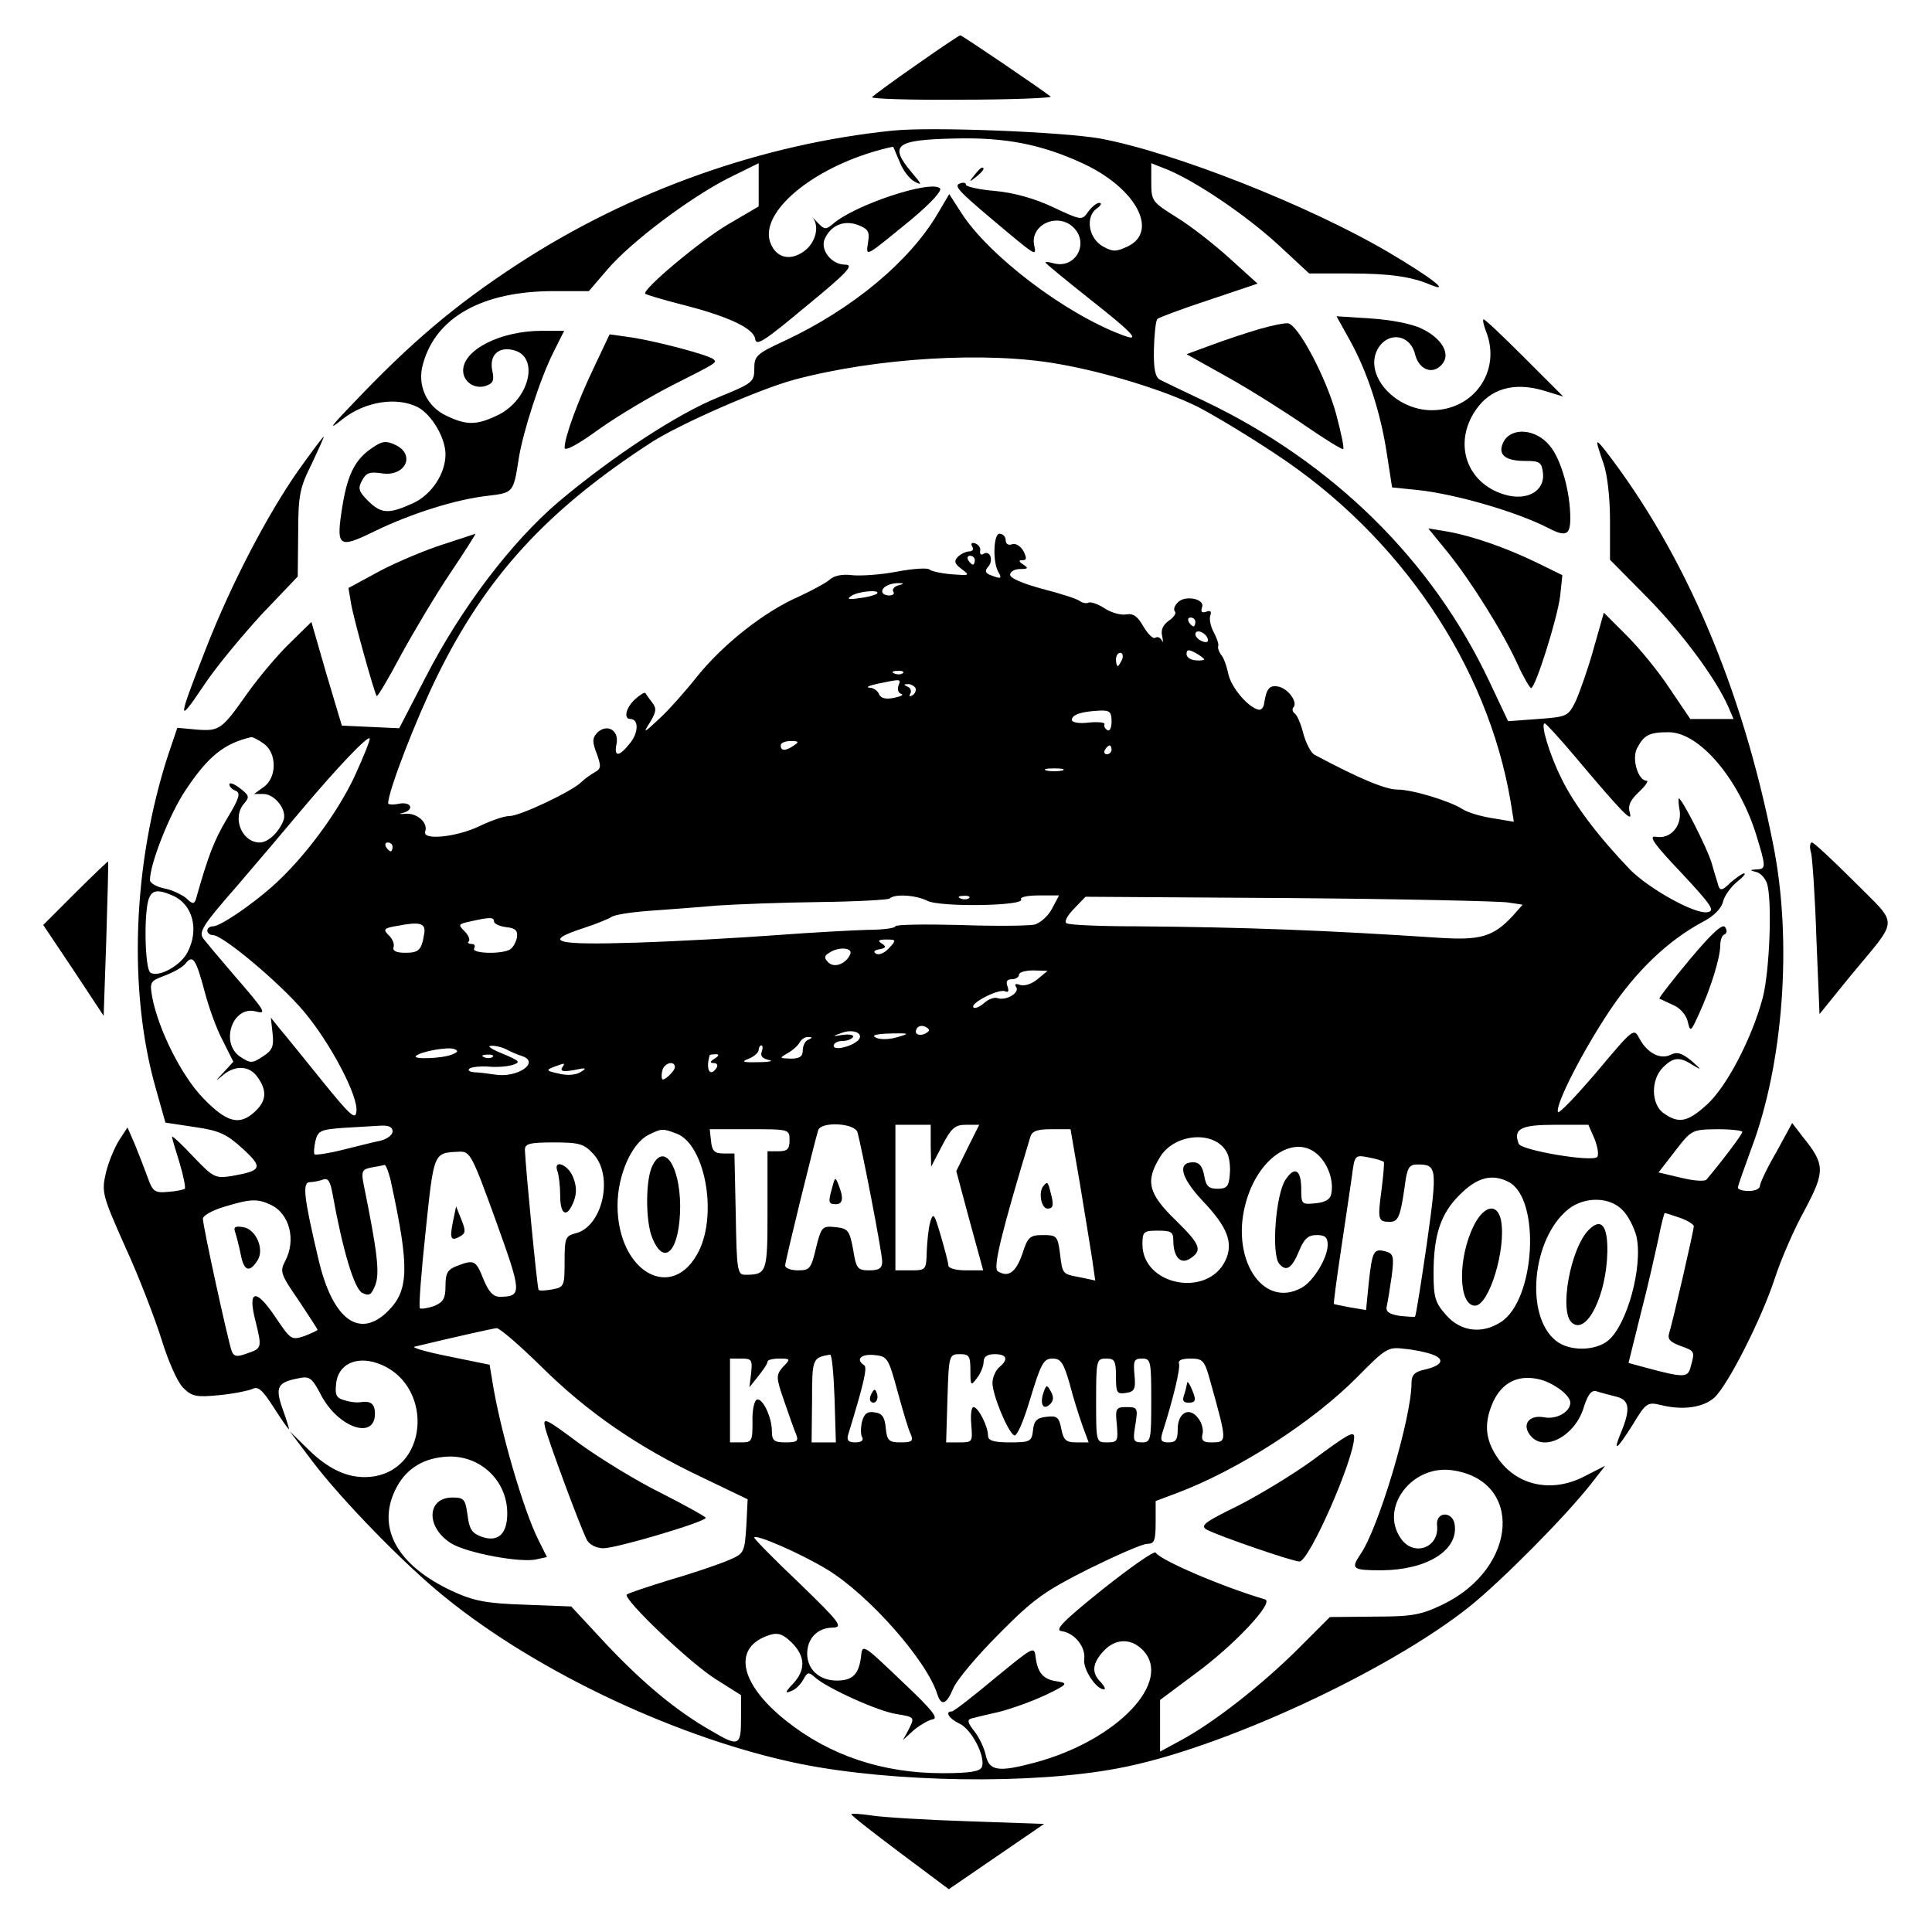
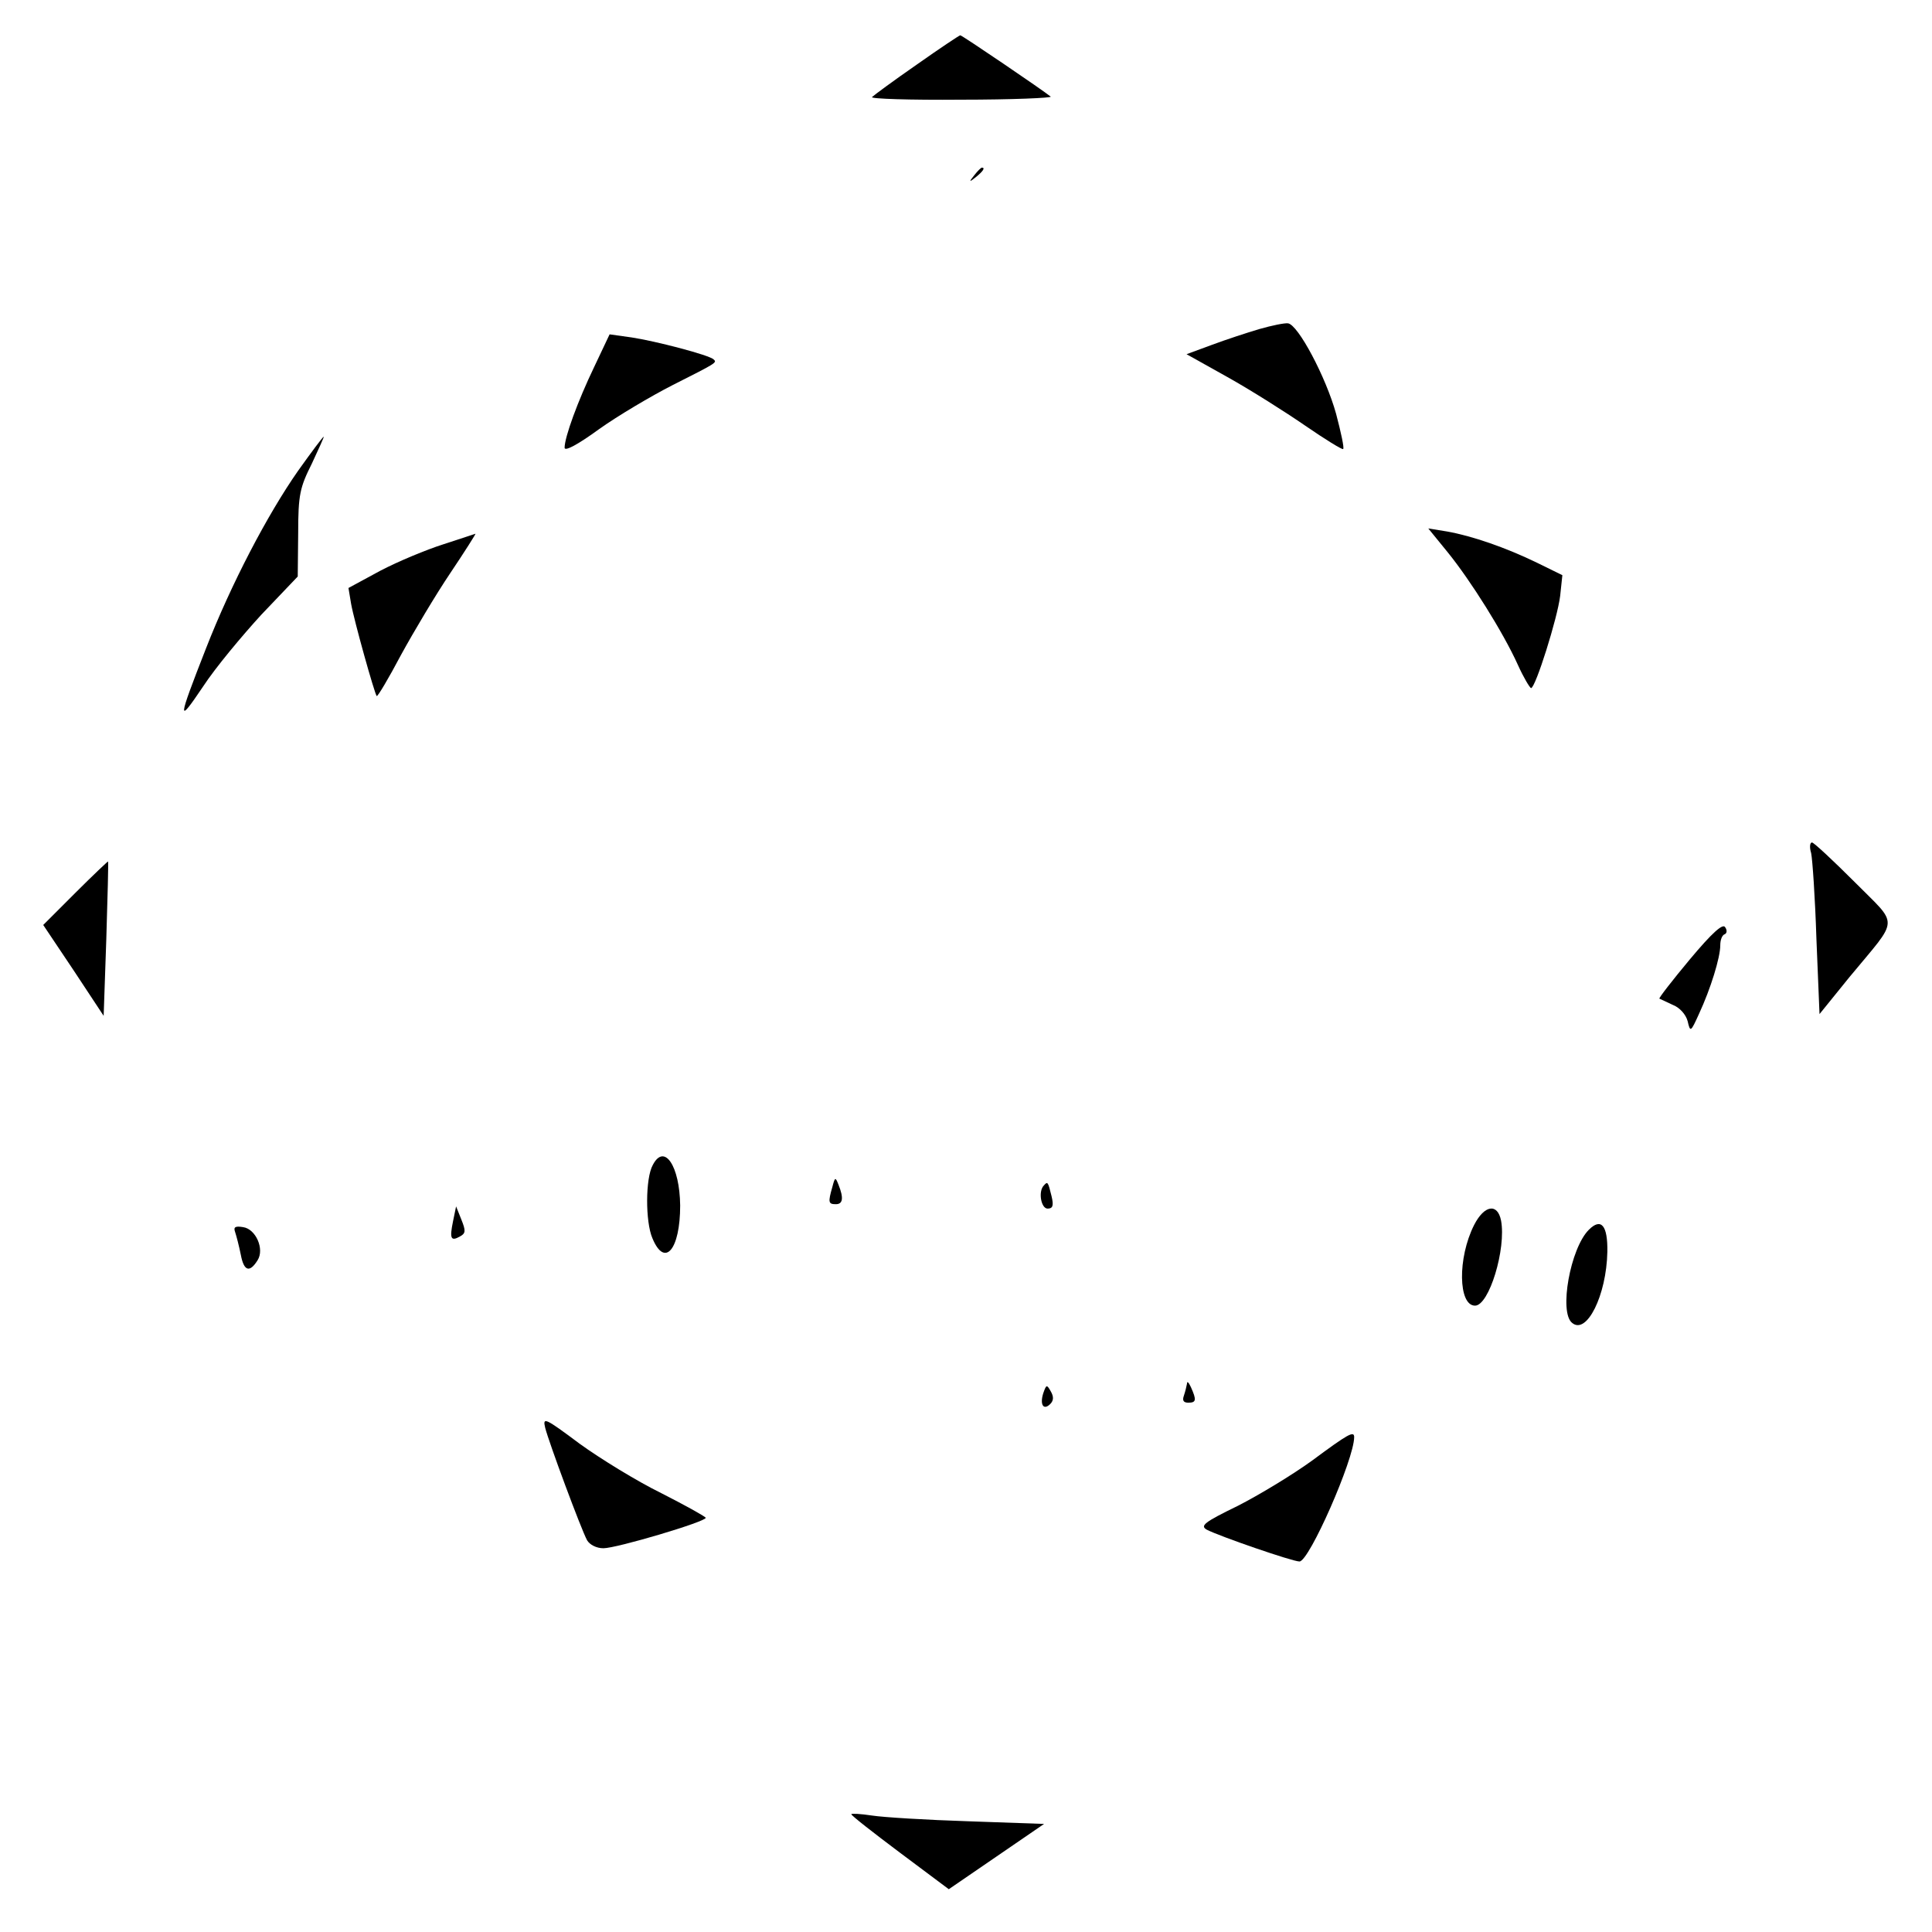
<svg xmlns="http://www.w3.org/2000/svg" version="1.0" width="438pt" height="438pt" viewBox="0 0 438 438" preserveAspectRatio="xMidYMid meet">
  <g transform="translate(0,438) scale(0.1,-0.1)" fill="#000000" stroke="none">
    <path d="M2079 4234 c-52 -36 -98 -70 -102 -74 -5 -4 86 -7 202 -6 115 0 207 4 203 7 -17 14 -201 139 -205 139 -2 0 -47 -30 -98 -66z" />
-     <path d="M2025 4084 c-296 -30 -595 -136 -850 -302 -144 -94 -244 -179 -375 -317 -53 -55 -57 -62 -23 -35 51 40 122 51 170 27 32 -17 63 -70 63 -107 0 -44 -32 -92 -74 -111 -55 -25 -72 -24 -102 6 -21 21 -23 28 -13 46 9 17 17 20 44 16 54 -9 79 43 30 65 -19 9 -29 8 -49 -6 -39 -25 -57 -58 -69 -129 -16 -98 -11 -102 71 -62 84 41 186 73 258 81 58 7 58 7 70 84 9 59 49 183 79 242 l24 48 -51 0 c-93 0 -178 -43 -178 -90 0 -25 25 -43 51 -35 17 6 20 12 15 35 -7 35 14 55 49 46 58 -15 36 -110 -34 -146 -49 -24 -72 -25 -118 -3 -46 21 -68 70 -54 118 29 106 135 165 296 165 l80 0 42 49 c54 63 186 162 274 207 l69 34 0 -49 0 -49 -70 -41 c-64 -38 -196 -149 -187 -157 2 -2 38 -13 81 -24 107 -27 164 -54 168 -78 2 -18 20 -6 116 74 94 77 109 94 88 94 -32 0 -59 36 -45 61 15 30 44 40 74 29 23 -9 27 -15 23 -39 -5 -35 -9 -36 100 53 45 38 68 64 63 69 -20 20 -195 -38 -243 -81 -16 -13 -19 -13 -35 4 -10 11 -15 15 -10 10 15 -20 6 -55 -18 -74 -31 -24 -63 -18 -77 14 -30 65 79 164 232 210 24 7 45 12 45 11 1 -1 7 -17 15 -35 7 -18 22 -38 34 -44 17 -9 16 -6 -7 21 -52 62 -38 74 97 77 115 3 197 -13 292 -57 120 -56 172 -154 100 -188 -26 -12 -33 -12 -55 0 -33 18 -41 67 -15 86 10 7 13 13 6 13 -6 0 -17 -9 -25 -20 -14 -20 -15 -20 -79 10 -42 20 -89 33 -131 37 -37 3 -67 10 -67 14 0 5 -6 6 -14 3 -15 -6 -4 -17 117 -118 52 -43 57 -46 52 -24 -12 48 53 78 89 42 36 -36 4 -94 -45 -81 -10 3 -19 4 -19 2 0 -2 44 -38 98 -81 103 -81 121 -101 75 -83 -130 49 -302 180 -364 277 l-27 42 -26 -44 c-64 -109 -194 -217 -348 -289 -63 -29 -68 -34 -68 -63 0 -30 -4 -33 -80 -64 -94 -38 -239 -133 -363 -237 -108 -92 -222 -242 -303 -400 l-59 -114 -65 3 -65 3 -35 117 -34 118 -49 -48 c-27 -26 -69 -76 -95 -112 -59 -84 -64 -88 -116 -84 l-44 4 -21 -62 c-80 -246 -91 -534 -28 -755 l22 -78 66 -10 c56 -8 73 -16 109 -49 47 -43 44 -50 -24 -62 -38 -6 -42 -4 -88 44 -26 28 -48 48 -48 45 0 -4 8 -30 17 -59 9 -30 14 -56 12 -59 -3 -2 -20 -6 -38 -7 -30 -3 -35 1 -46 32 -7 19 -20 53 -29 75 l-17 39 -19 -29 c-10 -16 -24 -49 -30 -74 -10 -44 -8 -51 44 -168 31 -67 67 -162 82 -209 15 -49 36 -97 49 -110 20 -20 30 -22 81 -17 33 3 66 10 76 14 13 7 23 -2 48 -41 18 -28 33 -50 35 -50 1 0 -5 20 -14 45 -18 50 -12 61 34 70 27 6 32 2 53 -38 39 -74 122 -102 122 -42 0 23 -10 30 -34 26 -6 -1 -20 0 -33 4 -20 5 -24 11 -21 38 4 43 44 63 92 47 127 -42 122 -236 -6 -257 -51 -8 -99 12 -148 60 l-43 42 49 -65 c66 -88 213 -239 303 -311 213 -173 536 -323 806 -378 210 -42 524 -47 719 -10 229 42 613 219 799 368 73 59 216 203 274 277 l32 41 -47 -24 c-77 -40 -160 -20 -202 50 -24 39 -25 75 -4 121 20 41 54 59 99 50 33 -6 75 -36 75 -54 0 -21 -32 -39 -60 -33 -34 6 -51 -17 -30 -42 31 -38 102 0 121 66 9 28 17 38 28 35 9 -3 28 -8 44 -12 31 -7 34 -27 13 -79 -21 -50 -11 -43 26 16 29 48 33 51 62 44 51 -13 98 -6 123 17 31 29 107 179 137 271 14 43 44 112 68 155 46 87 46 102 -6 166 l-23 30 -36 -66 c-21 -36 -37 -70 -37 -76 0 -7 -11 -12 -25 -12 -14 0 -25 3 -25 8 0 4 14 43 30 87 73 192 94 471 50 690 -70 355 -200 660 -381 894 -23 29 -23 26 -4 -29 9 -25 15 -78 15 -131 l0 -88 84 -85 c79 -80 157 -186 184 -248 l12 -28 -49 0 -49 0 -46 68 c-24 37 -68 91 -97 120 l-53 53 -23 -81 c-12 -44 -31 -97 -40 -118 -18 -36 -19 -37 -86 -42 l-68 -5 -43 91 c-130 275 -355 496 -646 635 -47 22 -92 44 -100 48 -11 6 -15 24 -14 70 1 34 4 64 8 68 3 3 56 23 117 43 l110 37 -63 57 c-35 32 -89 74 -120 93 -56 35 -58 37 -58 80 l0 43 38 -15 c68 -29 178 -104 250 -170 l70 -65 93 0 c89 0 139 -7 183 -26 47 -19 -1 18 -96 74 -180 106 -487 227 -654 258 -86 15 -382 27 -469 18z m374 -529 c109 -19 241 -60 316 -97 33 -17 112 -64 175 -106 284 -186 483 -481 535 -791 l7 -44 -48 8 c-26 4 -57 13 -69 21 -28 18 -113 44 -147 44 -27 0 -87 25 -188 79 -8 4 -19 26 -25 47 -5 21 -14 42 -19 46 -6 4 -7 10 -4 14 11 11 -10 41 -32 47 -21 5 -29 -3 -34 -37 -1 -9 -6 -16 -12 -15 -23 4 -62 49 -69 80 -4 19 -11 39 -17 45 -5 7 -8 16 -6 20 1 5 -4 19 -11 32 -7 13 -10 30 -7 37 3 9 0 12 -10 8 -10 -3 -12 0 -9 10 8 20 -41 29 -56 10 -7 -7 -9 -16 -5 -20 3 -3 -3 -13 -14 -20 -14 -10 -19 -22 -15 -36 2 -12 2 -16 -1 -9 -3 6 -10 10 -15 6 -5 -3 -17 9 -27 26 -13 23 -23 30 -39 27 -12 -2 -34 4 -49 14 -15 10 -32 15 -36 13 -5 -3 -14 -1 -21 4 -7 5 -45 17 -84 27 -44 12 -73 24 -73 32 0 7 10 13 23 13 18 0 19 2 7 10 -11 7 -11 10 -2 10 10 0 10 5 2 21 -7 12 -18 18 -26 15 -8 -3 -14 1 -14 9 0 8 -6 15 -14 15 -14 0 -16 -66 -2 -88 8 -14 5 -15 -18 -6 -13 5 -14 10 -5 20 12 15 3 38 -12 28 -5 -3 -8 0 -7 7 2 6 -3 14 -11 17 -8 3 -11 0 -7 -7 4 -6 1 -11 -6 -11 -8 0 -20 -6 -26 -12 -10 -10 -8 -16 8 -28 20 -15 18 -15 -22 -12 -24 2 -47 7 -51 11 -4 4 -37 2 -74 -5 -36 -7 -82 -10 -101 -8 -22 3 -41 -1 -51 -10 -9 -8 -41 -25 -71 -39 -78 -34 -171 -108 -229 -180 -27 -34 -66 -78 -87 -97 -35 -33 -37 -33 -20 -7 14 24 15 31 4 45 -7 9 -14 19 -15 21 -2 2 -12 -4 -23 -14 -21 -19 -27 -45 -11 -45 19 0 19 -30 0 -54 -26 -33 -38 -33 -31 -1 5 30 -22 45 -44 24 -11 -12 -12 -20 -1 -48 10 -28 10 -34 -5 -42 -9 -5 -23 -15 -30 -22 -21 -21 -139 -77 -163 -77 -12 0 -41 -10 -66 -22 -53 -26 -133 -34 -125 -13 7 20 -19 43 -46 40 -13 -1 -15 0 -5 2 27 7 20 26 -8 21 -14 -3 -25 -2 -25 1 0 27 62 188 111 288 111 226 249 377 487 531 64 41 244 120 322 141 186 50 437 65 599 36z m-189 -445 c0 -5 -2 -10 -4 -10 -3 0 -8 5 -11 10 -3 6 -1 10 4 10 6 0 11 -4 11 -10z m-173 -57 c-9 -2 -15 -9 -12 -14 4 -5 -1 -9 -9 -9 -9 0 -16 4 -16 9 0 11 19 20 40 19 10 0 9 -2 -3 -5z m-49 -19 c-4 -3 -21 -8 -40 -10 -25 -4 -29 -2 -18 5 16 11 68 15 58 5z m722 -64 c0 -5 -2 -10 -4 -10 -3 0 -8 5 -11 10 -3 6 -1 10 4 10 6 0 11 -4 11 -10z m28 -38 c2 -7 -2 -10 -12 -6 -9 3 -16 11 -16 16 0 13 23 5 28 -10z m-8 -47 c0 -2 -9 -3 -20 -2 -11 1 -20 7 -20 14 0 11 5 11 20 3 11 -6 20 -13 20 -15z m-186 0 c-4 -8 -8 -15 -10 -15 -2 0 -4 7 -4 15 0 8 4 15 10 15 5 0 7 -7 4 -15z m-497 -31 c-3 -3 -12 -4 -19 -1 -8 3 -5 6 6 6 11 1 17 -2 13 -5z m-10 -28 c-3 -8 -1 -17 6 -19 7 -2 -1 -6 -16 -9 -19 -4 -30 -1 -34 8 -3 8 -13 15 -22 15 -9 1 0 5 19 9 53 11 53 11 47 -4z m38 -5 c3 -5 0 -13 -6 -17 -7 -4 -9 -3 -5 4 3 5 0 13 -6 15 -9 4 -10 6 -1 6 6 1 14 -3 18 -8z m445 -77 c0 -14 -4 -23 -10 -19 -6 4 -8 10 -6 13 2 4 -13 6 -35 4 -22 -3 -39 0 -39 6 0 12 22 19 63 21 23 1 27 -3 27 -25z m1048 -76 c111 -132 134 -155 127 -131 -5 17 1 29 21 48 15 14 22 25 17 25 -19 0 -34 49 -22 73 16 31 28 37 72 37 69 0 158 -104 198 -231 23 -75 23 -79 2 -80 -17 -1 -17 -2 -1 -6 9 -2 20 -14 24 -26 12 -38 6 -200 -10 -260 -25 -93 -82 -201 -126 -241 -44 -40 -64 -44 -98 -20 -29 20 -30 76 -2 104 24 24 38 25 70 4 19 -11 17 -9 -4 10 -23 19 -34 22 -48 15 -23 -12 -53 3 -71 36 -13 25 -13 25 -97 -75 -47 -55 -86 -96 -88 -91 -6 17 55 136 116 228 62 93 135 162 214 204 23 12 40 29 44 44 3 14 18 34 31 45 14 11 22 20 17 20 -4 0 -18 -10 -31 -21 -17 -17 -23 -19 -27 -8 -2 8 -10 32 -16 54 -11 35 -67 145 -74 145 -1 0 -1 -13 2 -28 5 -36 -22 -65 -54 -59 -18 3 -4 -17 58 -82 68 -73 77 -86 59 -89 -29 -5 -132 53 -175 96 -73 76 -128 149 -156 207 -28 56 -48 125 -38 125 3 0 33 -33 66 -72z m-2970 26 c30 -21 30 -77 0 -98 l-22 -16 21 0 c26 0 54 -36 46 -59 -10 -27 -35 -51 -54 -51 -41 0 -64 57 -35 89 12 14 11 18 -10 34 -13 10 -24 14 -24 9 0 -6 7 -12 15 -15 11 -5 7 -18 -21 -64 -29 -49 -42 -83 -70 -182 -4 -11 -8 -11 -22 3 -10 8 -33 19 -50 22 -18 4 -32 12 -32 19 0 37 45 151 81 204 51 77 88 106 149 120 3 0 16 -6 28 -15z m205 -76 c-40 -84 -115 -185 -186 -248 -50 -44 -118 -90 -134 -90 -7 0 -13 -4 -13 -10 0 -5 6 -10 13 -10 22 0 150 -107 205 -172 61 -72 125 -194 120 -228 -2 -20 -14 -9 -78 70 -41 51 -84 104 -96 118 l-20 25 4 -36 c3 -29 0 -38 -22 -52 -24 -16 -28 -16 -51 -1 -47 31 -18 117 35 103 26 -7 21 1 -50 83 -31 36 -62 73 -69 82 -11 15 -2 30 76 119 48 56 116 136 151 178 76 90 144 162 150 157 2 -3 -14 -42 -35 -88z m997 72 c-19 -13 -30 -13 -30 0 0 6 10 10 23 10 18 0 19 -2 7 -10z m720 -10 c0 -5 -5 -10 -11 -10 -5 0 -7 5 -4 10 3 6 8 10 11 10 2 0 4 -4 4 -10z m-112 -47 c-10 -2 -26 -2 -35 0 -10 3 -2 5 17 5 19 0 27 -2 18 -5z m-1518 -173 c0 -5 -2 -10 -4 -10 -3 0 -8 5 -11 10 -3 6 -1 10 4 10 6 0 11 -4 11 -10z m-497 -111 c44 -20 59 -77 32 -128 -15 -30 -66 -58 -84 -46 -12 7 -15 125 -5 163 7 25 21 27 57 11z m1709 -11 c28 -15 222 -12 213 3 -4 5 14 9 40 9 l46 0 -16 -30 c-8 -16 -26 -32 -39 -36 -13 -3 -90 -4 -170 -1 -80 2 -146 1 -146 -3 0 -4 -28 -8 -62 -8 -35 -1 -128 -6 -208 -12 -80 -6 -223 -14 -317 -17 -186 -6 -215 2 -120 33 28 9 57 21 63 25 6 5 44 11 85 14 41 3 110 8 154 12 44 3 149 7 233 8 84 1 155 5 159 8 11 11 59 8 85 -5z m95 6 c-3 -3 -12 -4 -19 -1 -8 3 -5 6 6 6 11 1 17 -2 13 -5z m1222 -10 l33 -5 -23 -26 c-44 -47 -73 -55 -167 -49 -256 17 -439 24 -686 26 -82 0 -153 3 -158 7 -6 3 2 18 17 33 l26 27 462 -3 c254 -2 477 -7 496 -10z m-2299 -43 c0 -5 12 -11 28 -13 21 -2 26 -8 24 -23 -2 -11 -9 -23 -15 -27 -18 -12 -89 -10 -82 2 3 6 1 10 -6 10 -7 0 -10 3 -6 6 3 4 -1 14 -10 23 -15 15 -14 16 13 22 44 10 54 10 54 0z m-158 -26 c-6 -39 -12 -45 -43 -45 -20 0 -29 4 -27 12 3 7 -2 20 -11 28 -13 13 -11 16 20 21 51 10 64 6 61 -16z m1053 -35 c-10 -11 -23 -16 -29 -12 -7 4 -4 8 8 10 15 3 16 6 5 13 -10 6 -8 9 10 9 23 0 24 -1 6 -20z m-87 -12 c-8 -22 -36 -34 -50 -20 -10 10 -10 15 2 22 21 14 52 12 48 -2z m-1464 -86 c9 -35 27 -85 41 -111 l24 -48 -22 -24 c-20 -21 -20 -22 -1 -6 28 23 60 21 78 -5 22 -31 20 -54 -6 -78 -35 -33 -64 -25 -118 31 -49 51 -101 155 -115 229 -6 34 -4 36 28 48 19 7 41 19 48 28 16 20 23 11 43 -64z m1888 28 c-13 -11 -30 -16 -39 -13 -11 4 -14 2 -9 -5 8 -13 -23 -31 -42 -25 -7 3 -21 -2 -31 -11 -10 -9 -21 -13 -24 -10 -9 9 55 42 71 37 8 -4 10 0 6 11 -4 11 -1 16 10 16 9 0 16 5 16 10 0 6 15 10 33 10 l32 -1 -23 -19z m-247 -118 c-12 -12 -33 -10 -28 3 2 8 11 11 19 8 8 -3 12 -8 9 -11z m-160 -21 c-17 -15 -55 -23 -55 -12 0 6 9 11 19 11 11 0 22 4 25 9 3 4 -7 7 -22 5 -27 -4 -27 -4 -2 5 27 9 50 -3 35 -18z m87 7 c-18 -5 -39 -5 -47 0 -10 5 2 8 33 9 45 1 46 0 14 -9z m-199 -5 c-7 -2 -13 -13 -13 -24 0 -14 -7 -19 -27 -19 -26 1 -27 1 -8 12 11 6 24 17 28 25 4 7 13 13 20 12 9 0 9 -2 0 -6z m-809 -34 c-23 -9 -90 -11 -81 -3 10 10 71 21 86 16 11 -4 10 -7 -5 -13z m124 12 c9 -5 25 -12 35 -15 43 -14 -10 -51 -62 -42 -14 2 -35 5 -45 5 -11 1 -16 4 -12 8 4 4 23 6 42 5 20 -2 45 0 57 4 18 6 15 9 -23 25 -25 10 -37 18 -27 18 9 1 25 -3 35 -8z m579 -5 c-4 -10 2 -16 16 -19 12 -2 2 -5 -23 -5 -36 -1 -41 1 -22 8 12 5 22 14 22 20 0 5 3 10 6 10 3 0 4 -6 1 -14z m-610 -12 c-3 -3 -12 -4 -19 -1 -8 3 -5 6 6 6 11 1 17 -2 13 -5z m503 -4 c-11 -7 -11 -10 -2 -10 7 0 10 -4 7 -10 -15 -24 -26 -5 -16 28 1 1 7 2 14 2 8 0 7 -4 -3 -10z m-346 -21 c-4 -8 4 -9 27 -5 27 6 31 5 16 -4 -10 -7 -31 -9 -50 -4 -28 6 -30 8 -12 15 27 10 27 10 19 -2z m256 2 c0 -5 -7 -14 -15 -21 -12 -10 -15 -10 -15 2 0 8 3 18 7 21 9 10 23 9 23 -2z m-640 -146 c0 -8 -12 -17 -27 -21 -16 -3 -54 -13 -87 -21 -32 -8 -60 -12 -63 -10 -2 3 -1 16 2 30 6 24 12 26 63 30 32 2 69 4 85 5 18 1 27 -3 27 -13z m1054 -2 c10 -36 56 -273 56 -293 0 -15 -7 -20 -29 -20 -27 0 -30 4 -37 48 -8 43 -12 47 -40 50 -30 3 -32 1 -44 -47 -11 -47 -14 -51 -41 -51 -16 0 -29 5 -29 11 0 10 67 282 75 307 7 20 83 16 89 -5z m166 -30 l1 -48 25 48 c21 40 29 47 54 47 l30 0 -26 -52 -26 -53 30 -112 31 -113 -40 0 c-22 0 -39 5 -39 11 0 6 -8 36 -17 67 -15 51 -17 54 -24 32 -4 -14 -7 -44 -8 -67 -1 -42 -2 -43 -36 -43 l-35 0 0 165 0 165 40 0 40 0 0 -47z m1505 15 c7 -18 10 -36 6 -41 -12 -12 -172 15 -178 30 -13 34 5 43 82 43 l76 0 14 -32z m-2081 12 c63 -24 93 -178 51 -265 -59 -120 -185 -50 -185 102 0 69 32 141 70 160 30 15 32 15 64 3z m256 -15 c0 -20 -5 -25 -25 -25 l-25 0 0 -134 c0 -142 -1 -146 -51 -146 -17 0 -19 10 -21 138 l-3 137 -25 0 c-20 0 -26 6 -28 28 l-3 27 90 0 c90 0 91 0 91 -25z m658 -97 c11 -68 24 -145 28 -172 l7 -49 -33 7 c-42 8 -41 6 -47 55 -5 39 -8 41 -38 41 -30 0 -35 -4 -47 -42 -15 -43 -32 -55 -56 -40 -11 8 7 83 74 305 4 13 16 17 48 17 l43 0 21 -122z m1502 116 c0 -6 -49 -70 -81 -108 -4 -5 -30 -3 -58 4 l-51 12 38 49 c37 48 38 48 95 49 31 0 57 -3 57 -6z m-1169 -46 c6 -10 9 -33 7 -51 -2 -27 -7 -32 -28 -32 -20 0 -26 6 -30 30 -4 21 -11 30 -25 30 -37 0 -28 -35 22 -88 56 -59 70 -95 51 -135 -41 -85 -188 -56 -188 37 0 29 3 31 35 31 30 0 35 -3 35 -22 0 -37 16 -55 37 -42 30 19 25 32 -31 87 -63 61 -70 89 -36 144 33 54 124 61 151 11z m-1436 -4 c47 -50 21 -165 -40 -180 -23 -6 -25 -10 -25 -64 0 -55 -1 -58 -27 -63 -16 -3 -30 -4 -32 -1 -3 3 -29 271 -31 317 0 14 10 17 65 17 58 0 69 -3 90 -26z m1645 -4 c22 -22 34 -58 28 -87 -2 -12 -14 -19 -36 -21 -31 -3 -32 -2 -32 32 0 45 -15 53 -36 21 -22 -34 -32 -168 -14 -190 16 -19 29 -11 46 31 11 26 20 34 39 34 19 0 25 -5 25 -22 0 -30 -33 -84 -60 -98 -89 -48 -163 70 -124 199 30 101 113 152 164 101z m-1866 -147 c59 -164 60 -172 10 -173 -16 0 -26 11 -38 40 -17 43 -21 45 -60 30 -21 -8 -26 -16 -26 -45 0 -29 -5 -37 -26 -46 -15 -5 -29 -7 -32 -5 -3 3 3 82 13 175 19 182 18 177 76 180 25 1 29 -7 83 -156z m2013 133 c2 -1 -1 -31 -5 -64 -9 -67 -8 -72 19 -72 19 0 24 12 34 83 5 40 10 47 28 47 45 0 46 -6 22 -178 -13 -90 -25 -165 -27 -167 -1 -1 -18 0 -36 2 -24 4 -31 10 -28 22 2 9 7 39 11 67 6 46 4 52 -14 57 -27 7 -30 1 -38 -72 l-6 -61 -36 6 c-20 4 -37 7 -37 8 -1 0 6 55 16 121 10 66 21 142 25 169 6 48 7 48 38 42 17 -3 32 -8 34 -10z m-2249 -53 c40 -186 39 -238 -8 -285 -65 -65 -126 -20 -158 117 -34 144 -37 175 -19 175 8 0 22 3 30 6 11 4 16 -5 21 -33 23 -128 49 -214 67 -224 16 -8 21 -5 30 18 10 27 5 73 -27 230 -5 27 -3 32 17 36 13 2 27 5 31 6 3 0 11 -20 16 -46z m2533 7 c72 -39 60 -266 -18 -317 -43 -28 -91 -22 -124 15 -25 28 -29 40 -29 95 0 87 16 136 60 179 39 39 73 48 111 28z m-2808 -51 c44 -20 59 -81 33 -129 -12 -23 -9 -30 31 -88 23 -35 43 -65 43 -67 0 -1 -14 -8 -30 -14 -30 -10 -31 -8 -67 45 -43 64 -62 60 -44 -10 15 -61 15 -63 -18 -74 -24 -9 -31 -8 -36 6 -8 22 -65 282 -65 299 0 7 21 19 48 27 59 18 75 19 105 5z m3066 -13 c13 -13 26 -40 31 -59 15 -68 -21 -200 -64 -236 -29 -24 -88 -25 -118 -1 -72 56 -55 233 28 299 37 29 94 28 123 -3z m130 -17 c17 -6 31 -15 31 -19 0 -9 -47 -214 -56 -243 -4 -13 3 -20 25 -28 33 -12 34 -12 24 -47 -6 -26 -15 -26 -104 -2 l-37 10 28 113 c16 61 33 138 40 170 6 31 13 57 14 57 2 0 17 -5 35 -11z m-2582 -337 c104 -103 218 -182 364 -251 l104 -50 -3 -61 c-4 -60 -5 -62 -40 -77 -21 -9 -79 -29 -131 -44 -52 -16 -97 -31 -100 -34 -9 -10 144 -156 202 -192 l57 -36 0 -53 c0 -63 -5 -65 -69 -27 -79 45 -155 109 -237 196 l-79 85 -105 4 c-88 3 -115 8 -165 31 -124 58 -171 142 -129 229 21 44 58 70 109 75 78 9 145 -50 145 -128 0 -47 -21 -66 -58 -53 -22 8 -28 17 -32 49 -5 36 -8 40 -34 40 -59 0 -61 -68 -3 -104 36 -22 159 -45 194 -36 l23 5 -19 38 c-34 67 -88 252 -105 362 l-6 36 -93 19 c-50 10 -85 20 -77 22 100 24 177 41 186 42 7 0 52 -39 101 -87z m2021 27 c29 -11 21 -25 -18 -34 -23 -5 -30 -12 -30 -31 0 -78 -75 -330 -116 -388 -22 -33 -18 -36 49 -36 102 1 173 45 165 103 -4 32 -44 31 -40 -2 5 -50 -53 -71 -82 -29 -49 69 24 167 115 155 163 -22 151 -221 -19 -304 -50 -24 -69 -28 -157 -28 l-100 -1 -75 -75 c-82 -81 -188 -164 -262 -204 l-48 -26 0 58 0 59 79 59 c88 64 181 163 159 169 -95 28 -236 88 -248 106 -3 5 -57 -33 -120 -83 -91 -73 -110 -93 -93 -95 29 -4 55 -36 51 -64 -3 -22 27 -68 45 -68 4 0 1 7 -7 16 -22 21 -20 43 6 71 26 28 61 30 88 3 71 -71 -57 -206 -244 -256 -82 -22 -103 -19 -111 16 -3 16 -15 41 -26 55 -15 19 -17 26 -7 29 7 2 36 9 63 15 28 7 75 24 105 38 50 24 52 27 28 31 -32 4 -45 18 -50 54 -3 27 -4 26 -93 -47 -49 -41 -93 -75 -97 -75 -17 0 -6 -17 18 -28 27 -13 59 -75 50 -98 -4 -10 -27 -14 -89 -14 -136 0 -256 40 -355 119 -108 86 -122 169 -35 195 17 5 29 1 48 -18 31 -31 32 -62 3 -93 -18 -19 -19 -23 -5 -17 10 3 22 15 28 26 10 18 12 18 27 5 27 -24 143 -77 185 -83 42 -7 41 -7 26 -37 l-12 -22 24 22 c13 11 33 23 43 25 15 2 0 21 -70 87 -88 84 -89 85 -92 55 -5 -40 -19 -54 -55 -54 -39 0 -67 25 -67 61 0 35 24 59 58 59 24 1 17 11 -75 100 -57 54 -103 101 -103 104 0 10 104 -35 165 -72 94 -57 226 -206 250 -283 9 -28 21 -23 36 13 7 18 54 74 104 124 79 80 104 97 203 147 63 31 122 57 133 57 16 0 19 7 19 49 l0 48 48 18 c138 52 307 160 409 263 65 66 70 69 108 64 22 -2 50 -8 63 -13z m-1356 -99 l3 -100 -27 0 -28 0 1 94 c0 97 1 98 41 105 4 0 8 -44 10 -99z m143 15 c12 -44 25 -88 30 -97 6 -15 2 -18 -23 -18 -27 0 -31 4 -34 33 -2 24 -8 33 -25 35 -17 3 -24 -3 -29 -22 -3 -14 -3 -30 1 -35 3 -7 -3 -11 -16 -11 -16 0 -20 5 -16 18 36 117 44 153 36 157 -20 13 -7 26 23 23 30 -3 32 -6 53 -83z m165 48 c0 -35 1 -36 15 -17 8 10 15 27 15 37 0 11 8 17 25 17 28 0 32 -12 10 -30 -8 -7 -15 -23 -15 -35 0 -27 34 -110 49 -119 6 -4 21 30 37 84 24 79 30 90 50 90 19 0 25 -9 39 -57 8 -32 22 -75 29 -95 l14 -38 -28 0 c-23 0 -29 5 -34 31 -5 26 -10 30 -33 27 -22 -2 -29 -9 -31 -30 -3 -26 -6 -28 -53 -28 -36 0 -49 4 -49 15 0 21 -22 65 -33 65 -5 0 -7 -18 -5 -40 3 -39 3 -40 -27 -40 l-30 0 3 100 c3 98 4 100 28 100 21 0 24 -4 24 -37z m-497 -5 l-4 -33 20 25 c11 14 21 28 21 33 0 4 12 7 27 7 25 0 26 -1 8 -19 -16 -19 -16 -23 3 -78 11 -32 23 -66 27 -75 6 -15 2 -18 -24 -18 -26 0 -31 4 -31 25 0 32 -21 76 -34 72 -6 -2 -11 -25 -10 -50 0 -44 -1 -47 -25 -47 l-26 0 0 95 0 95 26 0 c23 0 25 -3 22 -32z m827 -9 c0 -36 2 -40 22 -37 20 3 23 8 20 41 -3 32 -1 37 17 37 20 0 21 -5 21 -95 0 -90 -1 -95 -21 -95 -20 0 -21 4 -15 40 6 38 5 40 -20 40 -24 0 -26 -3 -22 -40 3 -37 2 -40 -22 -40 -25 0 -25 0 -25 95 0 92 1 95 23 95 19 0 22 -5 22 -41z m214 -11 c39 -140 39 -138 0 -138 -16 0 -21 5 -18 18 3 9 -1 26 -9 36 -20 28 -47 14 -47 -24 0 -24 -4 -30 -21 -30 -16 0 -19 4 -14 21 25 78 41 146 38 157 -3 8 6 12 26 12 28 0 32 -4 45 -52z" />
    <path d="M3831 2205 c-40 -48 -71 -88 -69 -89 2 -1 15 -7 30 -14 16 -6 30 -22 34 -37 6 -26 7 -25 26 17 26 56 48 127 48 155 0 12 4 23 10 25 5 2 6 9 1 16 -5 9 -29 -12 -80 -73z" />
    <path d="M1887 1689 c-10 -35 -9 -39 8 -39 16 0 18 14 6 44 -7 18 -8 18 -14 -5z" />
    <path d="M1480 1739 c-17 -30 -17 -129 -1 -166 28 -68 63 -26 63 74 -1 90 -36 142 -62 92z" />
    <path d="M2367 1693 c-14 -13 -7 -53 8 -53 12 0 14 7 9 28 -8 33 -9 34 -17 25z" />
-     <path d="M1264 1724 c3 -9 6 -33 6 -55 0 -45 16 -51 31 -12 7 19 6 35 -2 55 -12 29 -46 41 -35 12z" />
    <path d="M1027 1611 c-8 -39 -5 -46 16 -34 13 7 13 13 3 38 l-12 30 -7 -34z" />
-     <path d="M3342 1603 c-38 -75 -36 -183 2 -183 32 0 71 129 59 193 -8 40 -38 35 -61 -10z" />
+     <path d="M3342 1603 c-38 -75 -36 -183 2 -183 32 0 71 129 59 193 -8 40 -38 35 -61 -10" />
    <path d="M533 1587 c3 -9 9 -32 13 -52 7 -37 20 -41 38 -12 16 25 -4 71 -33 75 -18 3 -22 0 -18 -11z" />
    <path d="M3602 1592 c-42 -42 -68 -187 -38 -211 33 -28 78 62 80 161 1 60 -14 78 -42 50z" />
    <path d="M1236 1143 c8 -32 81 -229 95 -255 6 -10 21 -18 37 -18 30 0 232 60 232 69 -1 3 -46 28 -101 56 -55 27 -138 78 -185 112 -79 59 -84 61 -78 36z" />
    <path d="M2975 1069 c-44 -32 -120 -78 -169 -103 -76 -37 -86 -45 -70 -54 29 -15 194 -72 210 -72 22 0 124 232 124 282 0 15 -14 7 -95 -53z" />
-     <path d="M1976 1221 c-4 -7 -5 -15 -2 -18 9 -9 19 4 14 18 -4 11 -6 11 -12 0z" />
    <path d="M2365 1221 c-8 -26 1 -39 16 -24 8 8 8 17 1 29 -9 16 -10 15 -17 -5z" />
    <path d="M2691 1243 c-1 -6 -4 -18 -7 -27 -4 -11 -1 -16 10 -16 18 0 19 6 6 35 -5 11 -9 15 -9 8z" />
    <path d="M2209 3983 c-13 -16 -12 -17 4 -4 16 13 21 21 13 21 -2 0 -10 -8 -17 -17z" />
-     <path d="M3060 3609 c40 -72 70 -164 84 -257 l12 -77 59 -6 c84 -9 223 -49 295 -86 40 -21 50 -16 50 22 0 60 -21 135 -47 165 -31 38 -86 42 -104 9 -15 -29 2 -44 49 -44 33 0 37 -3 40 -27 5 -41 -36 -65 -88 -49 -86 26 -116 117 -64 192 33 48 86 63 152 44 l46 -14 -89 89 c-49 49 -90 88 -92 86 -2 -2 1 -15 7 -30 33 -88 -29 -176 -124 -176 -81 0 -151 76 -125 134 21 45 75 41 87 -7 9 -36 41 -48 62 -22 19 23 -1 58 -47 80 -22 11 -70 20 -115 23 l-78 5 30 -54z" />
    <path d="M2855 3634 c-27 -8 -76 -24 -108 -36 l-57 -21 93 -52 c52 -29 131 -79 176 -110 45 -31 84 -55 86 -53 3 2 -5 38 -16 80 -23 83 -86 202 -109 205 -8 1 -37 -5 -65 -13z" />
    <path d="M1347 3548 c-37 -77 -67 -159 -67 -183 0 -9 30 7 78 42 42 30 118 75 167 100 99 50 101 51 93 58 -9 10 -133 42 -186 50 l-50 7 -35 -74z" />
    <path d="M676 3313 c-70 -100 -152 -257 -209 -403 -65 -166 -65 -173 -7 -87 28 43 89 116 133 164 l82 86 1 98 c0 88 4 104 31 158 16 34 28 61 27 61 -2 0 -28 -35 -58 -77z" />
    <path d="M3282 3128 c52 -64 126 -182 159 -255 13 -29 27 -52 30 -53 10 0 60 159 66 209 l5 47 -57 28 c-72 35 -148 61 -204 71 l-43 7 44 -54z" />
    <path d="M1005 3146 c-38 -12 -103 -39 -143 -60 l-72 -39 6 -36 c7 -39 53 -203 58 -209 2 -2 27 40 55 93 29 53 79 137 112 186 33 49 58 89 57 89 -2 -1 -34 -11 -73 -24z" />
    <path d="M4106 2446 c3 -14 9 -101 12 -195 l7 -170 68 84 c114 138 113 113 11 216 -49 49 -92 89 -96 89 -5 0 -6 -11 -2 -24z" />
    <path d="M171 2356 l-73 -73 69 -103 68 -103 6 174 c3 96 5 175 4 176 0 1 -34 -31 -74 -71z" />
    <path d="M1930 267 c0 -3 50 -42 110 -87 l111 -83 108 74 108 74 -171 6 c-95 3 -193 9 -219 13 -26 4 -47 5 -47 3z" />
  </g>
</svg>